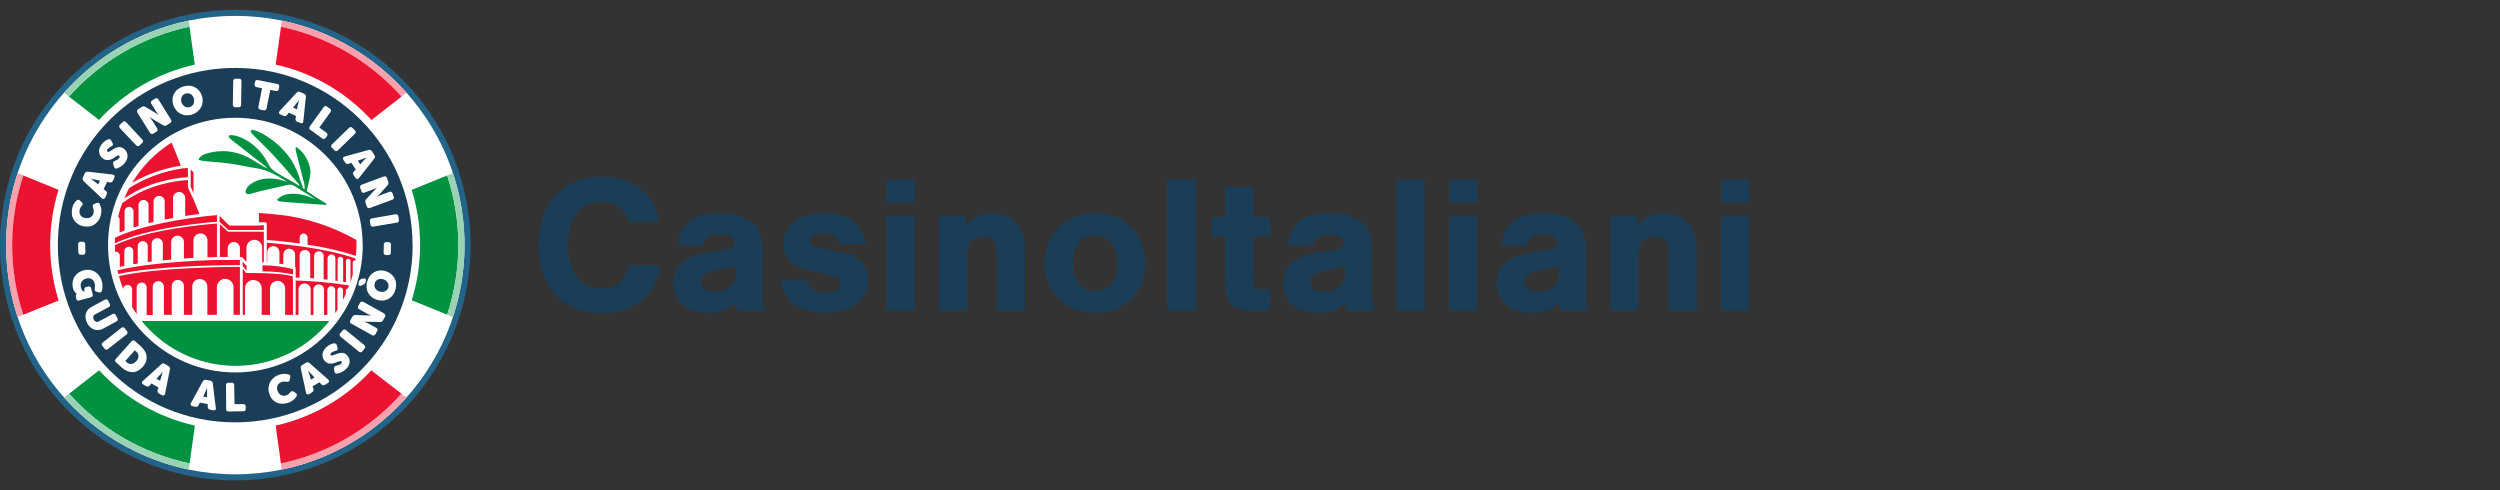
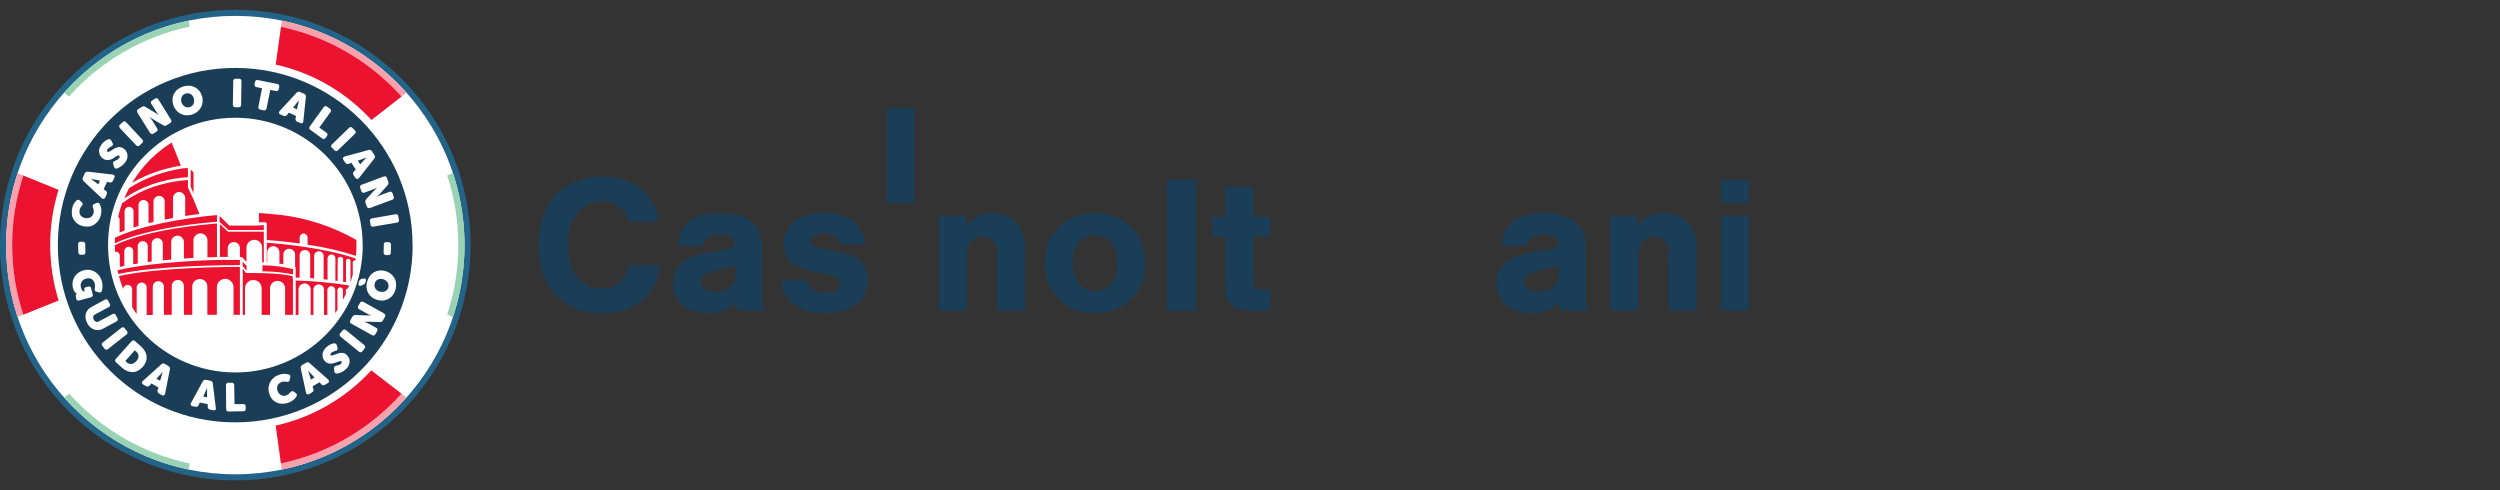
<svg xmlns="http://www.w3.org/2000/svg" id="Layer_1" viewBox="0 0 255 50">
  <rect x="0" y="0" width="255" height="50" fill="#333333" stroke="none" />
  <defs>
    <style> .cls-1 { fill: #1b3e58; } .cls-2 { fill: #eb1330; } .cls-3 { fill: #99d3b3; } .cls-4 { fill: #226387; } .cls-5 { fill: #fff; } .cls-6 { fill: #f7a1ac; } .cls-7 { fill: #009141; } </style>
  </defs>
  <g>
    <path class="cls-1" d="M64.1,22.59c-.3-1.28-1.28-2.02-2.7-2.02-2.2,0-3.46,1.62-3.46,4.42s1.26,4.44,3.38,4.44c1.54,0,2.46-.76,2.82-2.36h3.18c-.36,3.02-2.62,4.9-5.92,4.9-3.94,0-6.46-2.72-6.46-6.98s2.48-6.96,6.44-6.96c3.22,0,5.42,1.72,5.78,4.56h-3.06Z" />
    <path class="cls-1" d="M69.17,25.05c.18-2.22,1.56-3.3,4.28-3.3,1.46,0,2.58.34,3.34,1,.7.62.96,1.4.96,2.82v4.44c0,1.04.04,1.18.36,1.66h-2.9c-.12-.34-.12-.4-.22-.76-.94.78-1.62,1.02-2.76,1.02-2.14,0-3.56-1.2-3.56-3.02s1.14-2.76,3.84-3.2l1.54-.26c.64-.1.86-.26.86-.66,0-.54-.56-.88-1.48-.88-1.04,0-1.6.36-1.72,1.14h-2.54ZM75,27.07c-.3.12-.56.2-1.04.3l-1.02.22c-1.02.24-1.46.58-1.46,1.16,0,.64.54,1.02,1.44,1.02s1.62-.4,2.08-1.22v-1.48Z" />
    <path class="cls-1" d="M85.63,24.91c-.12-.72-.7-1.1-1.64-1.1-.82,0-1.36.32-1.36.8,0,.36.28.54,1.18.74l1.78.38c1.18.24,1.78.5,2.2.94.46.44.72,1.16.72,1.94,0,2.04-1.66,3.32-4.34,3.32s-4.34-1.26-4.5-3.4h2.66c.16.92.76,1.34,1.9,1.34.9,0,1.48-.36,1.48-.94,0-.46-.32-.7-1.08-.88l-1.76-.4c-2.12-.46-2.94-1.24-2.94-2.78,0-1.94,1.54-3.12,4.12-3.12s3.98,1.12,4.24,3.16h-2.66Z" />
-     <path class="cls-1" d="M93.27,20.67h-2.84v-2.34h2.84v2.34ZM93.27,31.67h-2.84v-9.66h2.84v9.66Z" />
+     <path class="cls-1" d="M93.27,20.67h-2.84v-2.34h2.84v2.34Zh-2.84v-9.66h2.84v9.66Z" />
    <path class="cls-1" d="M98.53,22.01v.94c1.04-.96,1.64-1.22,2.64-1.22,2.1,0,3.38,1.4,3.38,3.68v6.26h-2.84v-5.26c0-.98-.06-1.36-.3-1.72s-.66-.56-1.16-.56-.92.18-1.22.52c-.32.36-.42.76-.42,1.6v5.42h-2.84v-9.66h2.76Z" />
    <path class="cls-1" d="M116.83,26.91c0,2.92-2.16,5.02-5.14,5.02s-5.12-2.1-5.12-5.1,2.12-5.08,5.12-5.08,5.14,2.08,5.14,5.16ZM109.43,26.83c0,1.82.82,2.84,2.28,2.84s2.26-1.02,2.26-2.78c0-1.86-.8-2.88-2.28-2.88s-2.26,1.02-2.26,2.82Z" />
    <path class="cls-1" d="M122.01,31.67h-3v-13.34h3v13.34Z" />
    <path class="cls-1" d="M129.57,24.13h-1.74v3.76c0,1.52.06,1.64.72,1.64h1.02v2.14h-1.74c-1.24,0-1.86-.18-2.28-.64-.44-.48-.56-1-.56-2.5v-4.4h-1.36v-2h1.36v-3.06h2.84v3.06h1.74v2Z" />
-     <path class="cls-1" d="M131.37,25.05c.18-2.22,1.56-3.3,4.28-3.3,1.46,0,2.58.34,3.34,1,.7.62.96,1.4.96,2.82v4.44c0,1.04.04,1.18.36,1.66h-2.9c-.12-.34-.12-.4-.22-.76-.94.78-1.62,1.02-2.76,1.02-2.14,0-3.56-1.2-3.56-3.02s1.14-2.76,3.84-3.2l1.54-.26c.64-.1.86-.26.86-.66,0-.54-.56-.88-1.48-.88-1.04,0-1.6.36-1.72,1.14h-2.54ZM137.19,27.07c-.3.12-.56.2-1.04.3l-1.02.22c-1.02.24-1.46.58-1.46,1.16,0,.64.54,1.02,1.44,1.02s1.62-.4,2.08-1.22v-1.48Z" />
-     <path class="cls-1" d="M145.31,31.67h-2.84v-13.34h2.84v13.34Z" />
-     <path class="cls-1" d="M150.65,20.67h-2.84v-2.34h2.84v2.34ZM150.65,31.67h-2.84v-9.66h2.84v9.66Z" />
    <path class="cls-1" d="M153.17,25.05c.18-2.22,1.56-3.3,4.28-3.3,1.46,0,2.58.34,3.34,1,.7.62.96,1.4.96,2.82v4.44c0,1.04.04,1.18.36,1.66h-2.9c-.12-.34-.12-.4-.22-.76-.94.78-1.62,1.02-2.76,1.02-2.14,0-3.56-1.2-3.56-3.02s1.14-2.76,3.84-3.2l1.54-.26c.64-.1.86-.26.86-.66,0-.54-.56-.88-1.48-.88-1.04,0-1.6.36-1.72,1.14h-2.54ZM158.99,27.07c-.3.12-.56.2-1.04.3l-1.02.22c-1.02.24-1.46.58-1.46,1.16,0,.64.54,1.02,1.44,1.02s1.62-.4,2.08-1.22v-1.48Z" />
    <path class="cls-1" d="M167.03,22.01v.94c1.04-.96,1.64-1.22,2.64-1.22,2.1,0,3.38,1.4,3.38,3.68v6.26h-2.84v-5.26c0-.98-.06-1.36-.3-1.72s-.66-.56-1.16-.56-.92.18-1.22.52c-.32.36-.42.76-.42,1.6v5.42h-2.84v-9.66h2.76Z" />
    <path class="cls-1" d="M178.39,20.67h-2.84v-2.34h2.84v2.34ZM178.39,31.67h-2.84v-9.66h2.84v9.66Z" />
  </g>
  <g>
    <circle class="cls-4" cx="24" cy="25" r="24" />
    <circle class="cls-5" cx="24" cy="25" r="23.38" />
    <g>
      <path class="cls-6" d="M2.39,32.1l-.59.24c-.77-2.31-1.18-4.77-1.18-7.34s.41-5.03,1.18-7.34l.59.24c-1.52,4.61-1.52,9.58,0,14.2ZM28.74,2.1l-.09.62c4.75,1,9.06,3.5,12.3,7.12l.5-.39c-3.28-3.67-7.7-6.32-12.71-7.35ZM40.95,40.16c-3.24,3.62-7.55,6.11-12.3,7.11l.08.63c5.01-1.03,9.44-3.67,12.72-7.35l-.5-.39Z" />
      <path class="cls-1" d="M31.8,38.2l.28.31-.37.21-.12-.4s-.03-.11-.05-.17c-.02-.06-.03-.11-.06-.17-.02-.06-.04-.12-.06-.19l.13.15.12.13.12.12ZM16.36,38.2l-.12.12-.28.31.37.21.12-.4s.03-.11.05-.17c.02-.06.04-.12.05-.17.02-.05.04-.13.06-.19l-.13.15-.12.14ZM20.97,39.91c-.02.06-.05.11-.07.16l-.17.38.39.08v-.41c0-.06,0-.11,0-.17v-.38c-.03.06-.05.12-.08.18-.02.06-.05.11-.07.17ZM37.02,16.44s.07-.08.12-.12l.12-.13.14-.14-.18.07-.17.07-.16.06-.39.14.24.37.29-.31ZM30.39,10.75s.02-.11.03-.17c.01-.06.02-.12.03-.18,0-.06.03-.13.04-.19l-.12.16-.11.14c-.04.05-.07.1-.1.14l-.26.33.39.17.08-.41ZM9.55,18.45l.14.1.33.26.18-.38-.41-.09-.17-.03-.18-.04-.19-.05.16.12.14.11ZM18.65,10.69c.05.07.12.14.2.18.07.05.16.08.24.08.09.01.18,0,.27-.03.09-.03.17-.07.24-.13.06-.06.11-.13.15-.21.03-.09.05-.18.06-.27,0-.1-.01-.2-.05-.3-.03-.09-.07-.18-.13-.25-.05-.07-.12-.13-.2-.17-.16-.09-.34-.1-.51-.04-.09.03-.17.07-.24.13-.06.06-.11.13-.15.21-.03.08-.05.17-.06.26,0,.1.01.19.04.28.03.1.08.19.14.27ZM13.88,35.85l-.13-.12-.97,1.09.13.12c.13.13.31.2.49.19.2-.03.37-.13.5-.29.14-.14.23-.33.23-.53-.02-.18-.1-.34-.24-.46ZM39.52,28.79c-.05-.08-.12-.14-.19-.19-.08-.06-.17-.1-.27-.12-.09-.03-.19-.04-.28-.03-.09,0-.17.03-.25.07-.16.08-.27.23-.31.4-.03.09-.03.18-.02.27.01.08.04.16.09.24.05.07.11.14.18.19.07.06.16.1.25.12.1.03.21.04.31.03.09,0,.18-.03.26-.07.08-.04.15-.09.21-.16.06-.07.1-.15.12-.24.02-.09.02-.18,0-.27-.01-.09-.05-.17-.1-.24ZM42.09,25.01c0,9.99-8.11,18.07-18.09,18.07h-.03c-9.99,0-18.07-8.11-18.07-18.09,0-9.98,8.11-18.07,18.09-18.06h.03c9.98,0,18.07,8.11,18.06,18.09ZM39.14,18l-2.24.84s-.04.01-.06.02c-.11.06-.15.21-.09.32l.11.31s.01.04.02.06c.06.11.2.15.31.09l.79-.29.15-.06.16-.07.18-.08s-.1.09-.15.14l-.14.14s-.09.09-.13.14l-.71.77s-.07.11-.08.17c0,.06,0,.13.02.19l.13.36s.01.04.02.06c.06.11.2.16.32.1l2.24-.83s.04-.01.06-.02c.12-.06.16-.21.1-.32l-.11-.31s-.01-.04-.02-.06c-.06-.11-.2-.16-.32-.09l-.8.29-.15.06c-.06.02-.11.05-.16.07l-.18.09s.1-.09.15-.14l.14-.13s.09-.09.13-.14l.71-.79s.07-.1.08-.17c0-.07,0-.13-.02-.19l-.13-.36s-.01-.04-.02-.06c-.06-.12-.2-.16-.32-.1ZM36.61,29.13c.07.04.16.04.24,0l.2-.09c.06-.02.11-.06.15-.1.04-.05.07-.11.08-.17l.05-.17c.02-.08,0-.14-.05-.17-.06-.03-.13-.04-.2-.02l-.19.04c-.06.01-.12.04-.17.09-.05.04-.08.1-.09.16l-.06.21c-.03.11-.02.18.04.22ZM36.99,25c0-7.17-5.81-12.98-12.98-12.99h0c-7.17,0-12.99,5.81-12.99,12.99s5.81,12.99,12.99,12.99,12.99-5.82,12.99-12.99ZM35.17,15.97s-.1.02-.13.06c-.08.08-.08.21,0,.29l.18.27c.07.12.22.18.35.12l.27-.11.45.69-.2.21c-.1.1-.1.26-.02.37l.18.27c.04.07.1.11.18.12.08,0,.15-.04.19-.11l1.56-1.98c.09-.11.09-.26,0-.37l-.24-.37c-.07-.12-.21-.18-.35-.13l-2.42.66ZM33.89,15.09l.22.23s.03.04.05.05c.1.07.25.05.32-.05l1.71-1.66s.03-.03.04-.04c.08-.1.06-.25-.04-.33l-.23-.23s-.03-.03-.05-.05c-.1-.08-.25-.06-.33.05l-1.71,1.66s-.03.03-.05.05c-.08.1-.06.25.05.33ZM31.67,13.25l1.18.86s.03.03.05.04c.11.06.26.02.32-.09l.12-.17s.03-.03.04-.05c.06-.12.02-.26-.1-.32l-.71-.51,1.13-1.56s.03-.04.04-.06c.06-.11.01-.25-.1-.31l-.26-.19s-.03-.03-.05-.04c-.11-.06-.26-.02-.32.09l-1.4,1.94s-.03.04-.04.06c-.06.11-.01.26.1.32ZM28.54,11.32s-.07.07-.08.11c-.03.11.04.22.15.25l.31.13c.12.07.28.03.36-.08l.17-.24.75.34-.06.28c-.02.13.06.26.18.31l.31.13s.08.03.12.03c.11,0,.2-.11.19-.22l.26-2.49c.02-.13-.06-.26-.19-.31l-.41-.18c-.13-.05-.27-.02-.36.09l-1.71,1.85ZM25.96,8.64c0,.13.09.24.22.25l.55.11-.37,1.87s-.01.05-.01.07c0,.13.09.24.22.24l.31.07s.04,0,.06.01c.13.01.24-.09.25-.22l.38-1.87.56.11s.05.01.07.01c.13,0,.24-.09.24-.22l.04-.2s.01-.04.01-.06c0-.13-.09-.24-.22-.25l-1.95-.39s-.05-.01-.07-.01c-.13,0-.24.09-.24.22l-.04.2s-.01.04-.01.06ZM23.76,10.74c.02.13.13.22.26.2h.31s.04,0,.06,0c.13-.02.22-.13.2-.26l.04-2.39s0-.04,0-.06c-.02-.13-.13-.22-.26-.2h-.31s-.04,0-.07,0c-.13.02-.22.13-.2.26l-.04,2.39s0,.04,0,.07ZM17.6,10.11c-.01.2.01.4.07.59.06.2.17.38.3.54.12.15.27.27.45.36.17.09.36.15.56.16.21.01.42-.01.62-.08.21-.07.4-.17.56-.31.15-.13.27-.28.36-.46.09-.17.14-.36.15-.55.01-.2-.01-.41-.08-.6-.06-.19-.16-.37-.29-.52-.12-.15-.27-.26-.44-.35-.18-.09-.37-.14-.56-.15-.43-.02-.86.12-1.2.39-.15.12-.27.28-.36.45-.09.17-.14.36-.15.55ZM14.02,11.5l1.27,2.03s.02.04.04.06c.08.1.23.11.33.03l.27-.17s.04-.02.06-.04c.1-.08.11-.23.03-.33l-.45-.72s-.06-.09-.09-.13c-.04-.05-.07-.1-.1-.14l-.12-.16c.05.04.11.08.17.11l.16.11.16.1.9.53c.05.03.12.05.18.05.06,0,.13-.02.18-.06l.33-.21s.04-.02.06-.04c.1-.08.11-.23.03-.33l-1.27-2.04s-.02-.04-.03-.05c-.08-.1-.23-.11-.33-.03l-.27.17s-.05.02-.06.04c-.1.09-.11.23-.02.33l.45.72.09.14.1.14.12.15c-.05-.04-.11-.08-.17-.12l-.16-.11-.17-.1-.9-.54c-.05-.03-.12-.05-.18-.05-.06,0-.13.03-.18.07l-.33.21s-.04.02-.06.04c-.1.08-.11.23-.03.33ZM12.23,13.07l1.65,1.74s.03.03.05.05c.1.08.25.06.33-.05l.24-.22s.03-.03.05-.05c.08-.1.05-.25-.05-.32l-1.63-1.75s-.03-.03-.05-.05c-.1-.08-.25-.05-.32.05l-.24.22s-.04.03-.05.04c-.08.1-.07.25.03.33ZM10.12,15.51c0,.13.04.25.1.36.06.12.15.22.26.29.11.09.23.14.37.16.12.02.23,0,.35-.02.11-.03.21-.07.31-.13l.27-.17c.07-.05.14-.09.22-.12.05-.03.11-.03.16,0,.03.02.05.05.05.09,0,.06-.03.12-.07.16-.03.04-.07.08-.11.12-.04.03-.08.05-.12.07-.04.02-.07.05-.11.05-.03.01-.06.03-.08.04-.07.02-.13.07-.17.13-.03.06-.03.14,0,.2l.08.26c.03.11.08.18.14.18.06.02.12.02.18,0,.06-.02.12-.05.17-.08.07-.04.14-.08.21-.12.08-.05.15-.11.22-.17.07-.07.14-.14.2-.22.1-.12.17-.26.22-.41.04-.13.05-.26.03-.39-.01-.12-.05-.24-.12-.35-.06-.11-.15-.2-.24-.27-.11-.08-.23-.14-.37-.16-.11-.01-.23,0-.34.03-.11.03-.21.08-.31.14l-.27.17c-.07.05-.14.09-.22.12-.05.03-.11.03-.17,0-.03-.02-.05-.06-.05-.1,0-.06.03-.11.07-.16.05-.06.1-.12.17-.16l.19-.11s.06-.03.09-.06c.06-.03.09-.1.09-.16,0-.04-.02-.09-.04-.13l-.12-.23c-.03-.06-.07-.12-.13-.15-.07-.03-.14-.03-.21,0-.05.02-.1.04-.15.07-.06.03-.12.07-.17.11-.06.05-.12.1-.18.15-.06.06-.11.12-.16.19-.09.12-.16.25-.21.38-.04.13-.06.26-.06.39ZM8.51,18.46l1.86,1.75c.05.06.13.09.21.08.07-.02.13-.08.16-.15l.14-.31c.07-.12.03-.28-.08-.36l-.23-.17.35-.75.28.06c.14.03.27-.05.33-.18l.14-.31c.03-.07.03-.15,0-.22-.04-.06-.12-.1-.2-.1l-2.52-.29c-.13-.02-.26.06-.31.18l-.18.4c-.07.12-.04.27.07.36ZM7.33,21.89c.03.19.11.38.21.55.1.16.24.3.4.41.17.11.36.19.56.23.2.04.41.05.61.02.19-.03.37-.1.53-.21.16-.11.3-.25.41-.41.12-.18.2-.38.25-.6.02-.11.04-.22.04-.33,0-.1,0-.19-.02-.29-.01-.08-.03-.16-.06-.24-.02-.07-.05-.13-.08-.19-.02-.07-.08-.12-.14-.14-.07-.02-.14-.01-.21.02l-.22.1c-.07.02-.12.07-.15.14-.02.07,0,.15.02.21.03.08.06.17.07.26.02.09.02.18,0,.27-.02.11-.06.22-.13.31-.12.15-.29.24-.48.25-.09.01-.18.01-.26,0-.08-.02-.16-.05-.24-.09-.08-.04-.14-.09-.2-.16-.06-.07-.1-.16-.12-.25-.02-.11-.02-.23,0-.34.02-.08.04-.15.08-.22.04-.07.09-.13.14-.2.02-.01.03-.03.04-.04.08-.1.06-.25-.04-.32l-.17-.16c-.05-.05-.11-.09-.18-.1-.07,0-.14.03-.19.08-.09.09-.18.2-.25.31-.1.16-.16.34-.19.52-.04.2-.05.42-.02.62ZM8.7,24.92s0-.04,0-.06c-.02-.13-.14-.22-.27-.2h-.2s-.04,0-.07,0c-.13.02-.21.14-.19.27l.02.79s0,.04,0,.06c.02.13.14.22.27.2h.2s.05,0,.07,0c.12-.02.2-.14.18-.27l-.02-.79ZM8.1,30.64l1.16-.31s.04,0,.06-.02c.12-.05.18-.19.13-.31l-.15-.58s0-.03-.01-.05c-.04-.12-.18-.18-.3-.14l-.19.05s-.04,0-.06.01c-.12.05-.18.18-.13.3l.03.12-.1.02s-.08-.05-.12-.08c-.04-.04-.07-.08-.09-.13-.04-.07-.07-.14-.08-.22-.02-.09-.03-.18-.02-.27,0-.09.04-.18.08-.26.05-.08.11-.16.19-.22.09-.07.19-.12.3-.14.09-.02.17-.03.26-.03.09,0,.17.02.25.06.08.04.15.1.21.18.07.09.12.2.14.31.02.08.04.17.03.26,0,.07-.01.15-.02.22-.02.07-.02.14,0,.22.03.06.09.11.16.12l.23.07c.07.02.14.02.21,0,.06-.04.11-.09.12-.16.02-.05.03-.1.04-.15.02-.06.02-.14.02-.22,0-.09,0-.19,0-.28-.01-.11-.03-.21-.06-.31-.05-.21-.14-.4-.27-.58-.12-.16-.26-.29-.43-.4-.17-.1-.35-.16-.55-.19-.21-.03-.42-.01-.62.05-.21.05-.41.15-.58.28-.15.12-.28.26-.37.43-.09.16-.14.34-.17.52-.02.17-.01.35.03.52.02.11.06.21.11.31.04.07.08.13.13.19.04.06.1.11.16.14h.04c-.05.01-.1.05-.12.1-.03.07-.03.14,0,.21l.03.18s0,.04.01.06c.05.12.18.18.3.13ZM10.04,33.67c.16-.01.31-.06.44-.13l1.38-.74s.04-.02.06-.03c.1-.08.12-.22.05-.32l-.15-.29s-.02-.04-.03-.06c-.08-.1-.22-.13-.33-.05l-1.39.74c-.09.06-.19.07-.29.03-.09-.05-.17-.12-.21-.22-.06-.09-.08-.2-.06-.31.02-.1.09-.18.19-.22l1.38-.74s.04-.02.06-.03c.1-.08.12-.22.05-.32l-.15-.29s-.02-.04-.03-.06c-.08-.1-.22-.13-.33-.05l-1.37.74c-.14.07-.26.17-.36.29-.09.12-.16.25-.2.4-.04.15-.04.31-.02.46.03.17.08.34.17.5.08.16.18.3.31.41.12.1.25.18.4.23.14.05.29.07.44.05ZM12.89,34.13s.04-.02.05-.04c.09-.09.09-.24,0-.33l-.2-.26s-.02-.04-.04-.05c-.09-.09-.24-.09-.33,0l-1.87,1.47s-.04.03-.06.04c-.09.09-.08.24.01.33l.2.26s.02.04.04.05c.09.09.24.09.33,0l1.87-1.47ZM14.06,37.82c.37-.2.66-.52.82-.91.13-.35.1-.75-.09-1.07-.11-.19-.24-.35-.4-.5l-.6-.53s-.03-.03-.04-.04c-.1-.08-.25-.06-.33.04l-1.6,1.79s-.03.03-.04.05c-.07.11-.04.25.07.32l.59.53c.16.15.34.26.54.35.17.07.36.11.55.11.19,0,.37-.06.53-.14ZM17.2,37.34l-.39-.22c-.12-.08-.27-.06-.36.04l-1.87,1.69c-.07.04-.1.12-.1.2.01.08.06.14.13.17l.29.16c.12.08.27.06.36-.05l.19-.22.71.41-.09.28c-.03.14.03.28.15.34l.28.16c.06.05.15.05.22.02.07-.04.12-.11.12-.18l.49-2.47c.03-.13-.03-.27-.15-.33ZM22.01,41.59l-.31-2.49c0-.14-.11-.25-.25-.27l-.43-.08c-.13-.04-.27.03-.34.15l-1.19,2.19c-.05.06-.06.15-.03.22.04.07.11.11.18.12l.31.06c.13.03.26-.04.31-.16l.12-.27.81.16v.29c0,.14.11.26.25.28l.31.06c.07.02.16,0,.22-.04.05-.06.07-.14.05-.22ZM25.06,41.48s0-.05,0-.07c-.02-.13-.14-.21-.27-.19h-.87l-.03-1.92s0-.04,0-.06c-.02-.13-.14-.22-.27-.2h-.31s-.04,0-.07,0c-.13.02-.21.14-.19.27l.02,2.4s0,.05,0,.07c.02.13.14.21.27.19l1.46-.02s.04,0,.07,0c.13-.02.21-.14.19-.27v-.2ZM30.29,40.27c-.02-.07-.06-.13-.12-.17l-.19-.14c-.05-.05-.12-.07-.2-.06-.07.02-.13.07-.17.12-.06.07-.12.13-.19.19-.07.06-.16.1-.24.13-.1.03-.21.05-.31.03-.09-.02-.18-.05-.26-.1-.08-.05-.14-.12-.19-.19-.05-.07-.09-.15-.12-.24-.03-.08-.04-.16-.04-.25,0-.18.06-.36.2-.47.09-.08.2-.13.31-.17.08-.02.15-.04.23-.03.08,0,.16,0,.24.02.02,0,.03.01.05.01.13.02.24-.07.26-.2l.05-.23c.02-.07.02-.14,0-.21-.03-.06-.09-.11-.16-.12-.13-.03-.27-.05-.41-.06-.19,0-.37.03-.55.09-.21.07-.4.17-.56.31-.15.13-.28.28-.37.46-.09.17-.14.36-.16.55-.02.2.01.41.07.6.05.19.14.37.26.53.12.15.27.27.44.36.17.09.37.14.56.15.22.01.44-.02.65-.09.11-.03.21-.08.31-.13.08-.05.16-.1.24-.16.06-.05.12-.11.18-.17.05-.05.09-.11.13-.17.04-.06.06-.13.05-.2ZM33.57,38.91c0-.08-.04-.15-.1-.2l-1.89-1.67c-.1-.1-.25-.11-.37-.03l-.38.22c-.12.06-.19.2-.15.34l.53,2.47c0,.08.05.15.12.18.07.03.15.02.22-.03l.28-.17c.13-.06.19-.21.14-.34l-.09-.27.71-.42.19.22c.1.1.25.12.37.04l.28-.17c.07-.03.12-.1.13-.17ZM35.66,36.93c0-.12,0-.25-.05-.36-.04-.12-.11-.22-.19-.31-.08-.1-.19-.18-.31-.23-.11-.03-.23-.05-.34-.04-.11.01-.22.04-.33.08l-.31.11c-.08.03-.16.06-.24.08-.06.02-.12,0-.16-.04-.03-.03-.04-.07-.03-.1.02-.06.05-.11.1-.14.06-.05.12-.09.2-.12l.21-.07s.07-.02.1-.03c.03-.01.06-.03.08-.06.02-.03.03-.06.04-.09,0-.04,0-.09,0-.13l-.07-.25c-.02-.07-.05-.13-.11-.17-.06-.04-.13-.06-.2-.04-.05,0-.11.02-.16.04-.07.02-.13.04-.19.07-.07.03-.13.07-.2.12-.07.05-.13.1-.2.15-.11.1-.2.21-.27.34-.07.11-.11.24-.13.37-.02.12,0,.25.03.37.04.13.1.24.19.34.09.1.2.18.33.23.11.04.23.05.34.04.11,0,.23-.03.34-.07l.31-.11c.08-.03.16-.06.24-.07.05-.02.11,0,.16.03.02.03.04.06.03.1-.02.06-.06.11-.1.14-.04.04-.08.07-.13.09-.04.02-.09.04-.13.05-.04.01-.08.02-.12.03-.03,0-.06.01-.09.02-.07.01-.14.05-.19.1-.04.06-.05.13-.04.19l.03.27c.02.11.05.18.11.21.05.03.12.04.18.03.05,0,.11-.02.16-.03.08-.02.16-.05.23-.08.08-.04.16-.08.24-.13.08-.05.16-.11.24-.18.12-.1.22-.22.29-.36.06-.12.1-.25.11-.38ZM37.16,35.2l-1.85-1.51s-.03-.03-.06-.05c-.11-.06-.25-.03-.32.08l-.21.25s-.03.03-.05.06c-.06.11-.03.25.08.32l1.85,1.51s.03.03.05.04c.11.07.25.03.32-.08l.2-.25s.03-.03.05-.06c.06-.11.03-.25-.08-.32ZM39.16,31.96l-2.09-1.16s-.04-.03-.06-.03c-.12-.04-.25.02-.3.14l-.16.28s-.02.04-.03.06c-.05.12.01.26.13.3l.74.41.15.08c.05.03.1.05.16.07l.18.08-.2-.02h-.39l-1.05-.04c-.06,0-.13.02-.18.05-.05.04-.1.09-.13.14l-.19.34s-.03.04-.03.06c-.05.12.02.26.14.3l2.09,1.16s.04.03.06.03c.12.04.25-.02.3-.14l.16-.28s.02-.04.03-.06c.05-.12-.01-.26-.13-.3l-.74-.41-.15-.07-.16-.07-.18-.08c.07.02.13.02.2.02h.19c.06,0,.13,0,.19,0l1.05.03c.06,0,.13-.01.18-.04.05-.03.1-.08.13-.14l.19-.34s.03-.04.03-.06c.05-.12-.02-.26-.14-.3ZM40.4,28.89c-.02-.2-.08-.38-.18-.55-.1-.17-.23-.31-.38-.43-.16-.12-.35-.21-.55-.27-.19-.05-.39-.07-.59-.05-.19.02-.37.08-.54.17-.17.1-.32.23-.43.39-.13.17-.22.37-.28.58-.06.2-.08.41-.06.62.02.19.08.38.18.55.09.17.22.31.37.43.16.12.34.21.53.26h0c.2.06.4.08.6.07.19-.02.38-.08.55-.17.17-.1.32-.22.44-.38.26-.35.38-.78.34-1.21ZM39.39,26.02h.2s.05,0,.07,0c.13-.02.22-.13.2-.26l.02-.79s0-.04,0-.06c-.02-.13-.13-.22-.26-.21h-.2s-.04,0-.07,0c-.13.02-.22.13-.2.26l-.02.79s0,.04,0,.06c.01.13.13.22.26.21ZM40.68,22.39l-.05-.31s0-.05-.01-.07c-.04-.12-.18-.19-.3-.15l-2.36.41s-.05,0-.08.01c-.12.04-.19.18-.14.3l.05.31s0,.05.01.08c.04.12.18.19.3.14l2.36-.4s.05,0,.08-.01c.12-.04.19-.18.14-.3Z" />
      <path class="cls-2" d="M29.86,28.5h.02v3.62h-.8v-2.65c.03-.42-.3-.79-.72-.82-.42-.03-.79.29-.82.72,0,.03,0,.07,0,.1v2.65h-.85v-2.71c0-.47-.38-.85-.85-.85s-.85.38-.85.85v2.71h-.23v-4.72l.31.42s.04.03.06.03c.03,0,3.54-.06,4.73.34v.27s0-.03,0,.04M27.2,26.78h.06v-1.05c0-.34.28-.62.62-.62s.62.28.62.62v1.16c.11.02.23.04.4.06v-.98c0-.33.27-.6.6-.6.33,0,.6.27.6.6h0v1.25s.06.07.06.12v.98h.4v-2.24c-.02-.3.2-.56.5-.58s.56.2.58.5c0,.03,0,.05,0,.08v2.29l.4.02v-2.24c-.02-.27.18-.5.45-.52s.5.18.52.45c0,.03,0,.05,0,.08v2.33c.11,0,.23.02.4.04v-2.18c0-.22.18-.4.4-.4s.4.18.4.4h0v2.28c.08.01.15.02.23.02v-2.18c0-.16.13-.28.28-.28.16,0,.28.13.28.28h0v2.27c.06,0,.17.02.29.04v-2.15c0-.13.1-.23.23-.23.13,0,.23.1.23.23h0v2.18c.08-.26.16-.52.23-.79v-1.25c0-.11.09-.2.2-.2.02,0,.05,0,.07,0,0-.07.02-.13.02-.2-3.3-1.17-8.28-1.56-9.06-1.61v2.04ZM24.59,26.22h0s.1,0,.14.04l.41.46v-1.46c0-.44.36-.8.8-.8s.8.36.8.8v1.49h.17v-3.12h-3.66l-.82-.77v3.35h.8v-.9c0-.34.28-.62.62-.62s.62.28.62.62v.9h.13ZM29.89,27.45c-1.02-.25-2.07-.38-3.12-.39v.62c1.05,0,2.09.1,3.12.31v-.54ZM24.75,27.12l.4.5v-.55s-.08-.01-.11-.05l-.29-.34v.43ZM30.16,28.6v3.52h.29v-2.59c0-.34.28-.62.62-.62s.62.28.62.62v2.59h.28v-2.53c-.02-.3.2-.56.5-.58.3-.02.56.2.58.5,0,.03,0,.05,0,.08v2.53h.34v-2.53c0-.22.18-.4.4-.4s.4.18.4.4h0v2.35c.08-.12.15-.23.23-.35v-2c0-.16.13-.28.28-.28.16,0,.28.13.28.28h0v1.01c.1-.2.2-.4.29-.6v-.35c0-.13.1-.23.22-.23h0c.04-.1.07-.2.11-.31-1.81-.28-3.63-.45-5.46-.5M28.43,21.91c-.34-.05-1.03-.12-1.95-.18-.04,0-.07,0-.07.03v.91h.65c.08,0,.15.07.15.15v1.66c.34.02,1.65.12,3.36.36v-.62c0-.22.18-.4.4-.4s.4.18.4.4h0v.74c1.68.24,3.33.62,4.94,1.14.03-.36.05-.73.05-1.1v-.52c-2.4-1.37-5.05-2.24-7.79-2.57-.04,0-.08,0-.12,0M24.47,32.11v-4.89c-1.27,0-8.4.05-12.34.94.12.46.27.9.44,1.34,0-.25.21-.44.45-.44.25,0,.46.21.46.46v1.81c.14.24.3.47.46.7v-2.66c-.02-.28.19-.53.47-.55.28-.02.53.19.55.47,0,.03,0,.05,0,.08v2.76h.62v-2.84c-.02-.31.21-.59.53-.61.31-.02.59.21.61.53,0,.03,0,.06,0,.08v2.82h.8v-2.94c0-.34.28-.62.62-.62s.62.28.62.62v2.94h.85v-2.88c0-.43.34-.77.77-.77.43,0,.77.34.77.77h0v2.88h.97v-2.82c0-.47.38-.85.85-.85s.85.38.85.85v2.82h.63ZM11.82,25.68c.22,0,.4.18.4.41h0v1.13c.12-.03.28-.07.46-.1v-1.49c0-.25.2-.46.45-.46.25,0,.46.2.46.45h0v1.33c.12-.02.29-.05.46-.07v-1.73c-.02-.28.19-.53.47-.55.28-.02.53.19.55.47,0,.03,0,.05,0,.08v1.58c.11-.02.23-.03.4-.05v-1.82c0-.32.26-.57.57-.57.32,0,.57.26.57.57h0v1.7l.85-.08v-1.79c0-.36.29-.65.65-.65s.65.29.65.65v1.68c.34-.02.62-.04.97-.06v-1.74c-.03-.39.27-.73.67-.76.39-.03.73.27.76.67,0,.03,0,.06,0,.09v1.68c.4-.02.74-.03.97-.03v-3.42c-1.17.08-6.99.58-10.41,2.2,0,.23,0,.46.02.68.03,0,.05,0,.08,0M13.49,18.64c.73-.43,1.49-.78,2.29-1.06.87-.31,1.76-.54,2.67-.68l-.94-2.36c-1.65,1.03-3.03,2.44-4.03,4.1M22.13,22.62v-.68l-1.05.1c-2.18.25-6.6.89-9.35,2.21,0,.19-.02.38-.02.57,3.49-1.62,9.3-2.12,10.42-2.2M24.47,27.04v-.53h-2.18c-.1,0-6.49.13-10.31,1.06.03.13.06.26.09.38,3.98-.87,11.12-.91,12.4-.91M19.17,17.14l-.5.03c-1.95.28-3.82.96-5.49,2.01-.19.34-.36.7-.5,1.06,1.11-.76,2.33-1.33,3.63-1.68.93-.27,1.89-.43,2.86-.49v-.93ZM20.34,21.83l-.58-1.44-.59-1.27v-.76c-.95.06-1.89.22-2.81.48-1.41.38-2.73,1.02-3.9,1.89-.16.44-.3.9-.41,1.36.09.08.15.19.15.31v1.32l.51-.21v-1.92c-.02-.25.17-.47.42-.49.25-.02.47.17.49.42,0,.02,0,.05,0,.08v1.61l.51-.16v-2.1c-.02-.28.19-.53.47-.55.28-.02.53.19.55.47,0,.03,0,.05,0,.08v1.81l.51-.12v-2.09c0-.32.26-.57.57-.57.32,0,.57.26.57.57h0v1.85c.28-.06.57-.11.85-.16v-2.04c0-.34.28-.62.62-.62s.62.28.62.62v1.83c.53-.08.99-.15,1.42-.2h0ZM19.45,17.29v1.76l.29.65v-2.12l-.29-.29ZM23.34,22.96s-.47-.46-.94-.94v.62l.89.82h3.62v-.5l-.66.05h-2.82s-.06-.04-.08-.06M5.12,24.98c0-1.96.3-3.84.85-5.62l-3.59-1.46c-1.52,4.61-1.52,9.58,0,14.2l3.6-1.45c-.56-1.79-.86-3.69-.86-5.67ZM28.66,2.73l-.54,3.86c3.48.77,6.69,2.53,9.24,5.1.18.18.36.36.53.55l3.07-2.39c-3.24-3.62-7.55-6.12-12.3-7.12ZM37.87,37.78c-2.56,2.78-5.93,4.78-9.75,5.63l.53,3.86c4.75-1,9.07-3.49,12.3-7.12l-3.09-2.38Z" />
-       <path class="cls-7" d="M33.24,20.71s.05.04.05.08l-.02.06s-.05.06-.08.06h-.02l-.24-.05h-.31l-3.17-.23c-.31-.02-.56-.04-.79-.07-.07,0-.14-.03-.21-.05l-.11-.04s-.03-.01-.04-.02c-.04-.04-.04-.1,0-.13.33-.32.76-.51,1.22-.54,1-.1,1.84.2,2.69.56l-.59-.37c-.52-.32-1.04-.65-1.56-.98-.2-.14-.45-.19-.69-.14-.8.18-1.66.37-2.71.62-.19.04-.36.09-.56.15-.2.06-.41.12-.62.17-.11.02-.37,0-.42-.13-.03-.14,0-.29.07-.42.08-.14.19-.26.31-.36.4-.33.88-.55,1.39-.62.69-.11,1.4-.05,2.07.17.13.04.26.07.39.1l-.04-.02c-.96-.59-1.96-1.2-3.14-1.36-.44-.06-.88-.15-1.3-.23-.42-.08-.85-.17-1.28-.23-.59-.08-1.19-.13-1.77-.18-.31-.02-.62-.05-.94-.08-.11-.01-.21-.03-.31-.06l-.17-.04s-.05-.02-.07-.05c-.01-.03-.01-.06,0-.08.18-.27.45-.46.77-.53,1.39-.44,2.89-.31,4.18.34.32.16.63.34.94.54.2.12.4.25.6.36.16.1.33.18.51.26h.02c-.11-.11-.23-.22-.35-.31l-1.75-1.37-1.56-1.21c-.07-.06-.14-.12-.2-.19l-.08-.08s-.02-.08,0-.11l.04-.08s.05-.06.09-.05l.17.02c.12,0,.24.02.36.04.62.17,1.2.46,1.7.86.67.52,1.21,1.18,1.6,1.93.14.31.35.58.6.79.45.31.94.58,1.42.84l.65.37c.18.11.33.21.49.31l.1.06c-.03-.09-.07-.17-.13-.25l-.45-.52c-.67-.79-1.36-1.59-2.07-2.35-.46-.5-.94-.98-1.42-1.44l-.72-.71c-.05-.06-.1-.12-.14-.18l-.06-.08s-.02-.07,0-.1l.05-.08s.07-.06.11-.04l.19.05c.15.03.3.08.44.14,1.34.65,2.49,1.64,3.33,2.87.39.63.7,1.31.91,2.03.07.19.13.38.2.57.01.04.03.07.03.11.05.15.07.25.23.29v-.11c0-.14,0-.27-.03-.41-.17-.68-.34-1.36-.52-2.04l-.29-1.13c-.02-.1-.04-.21-.06-.31,0-.06-.03-.12-.03-.18,0-.04,0-.07.04-.09.03-.02.07-.02.1,0,.8.52,1.45,1.76,1.38,2.66-.05.44-.14.88-.26,1.31l-.09.35c-.03.12-.02.15.06.2l.48.31c.16.1.31.21.47.31l.62.39.27.17M14.45,32.74c4.27,5.29,12.02,6.11,17.3,1.85.68-.55,1.3-1.17,1.85-1.85H14.45ZM19.34,2.72c-4.75,1-9.08,3.51-12.31,7.13l3.07,2.38c2.56-2.78,5.95-4.79,9.77-5.64l-.54-3.87ZM10.11,37.77l-3.06,2.39c3.23,3.62,7.54,6.11,12.29,7.11l.54-3.86c-3.82-.85-7.21-2.86-9.77-5.64ZM45.61,17.9l-3.62,1.47c.57,1.8.86,3.7.86,5.63s-.3,3.85-.85,5.63l3.61,1.47c1.52-4.61,1.52-9.59,0-14.19Z" />
      <path class="cls-3" d="M19.34,2.72c-4.75,1-9.08,3.51-12.31,7.13l-.5-.39c3.28-3.68,7.71-6.32,12.72-7.36l.09.61ZM7.05,40.16l-.5.39c3.28,3.68,7.7,6.31,12.71,7.34l.09-.62c-4.75-1-9.06-3.49-12.29-7.11ZM46.2,17.66l-.59.24c1.52,4.61,1.52,9.58,0,14.19l.59.25c.77-2.31,1.18-4.77,1.18-7.34s-.41-5.03-1.18-7.34Z" />
    </g>
  </g>
</svg>